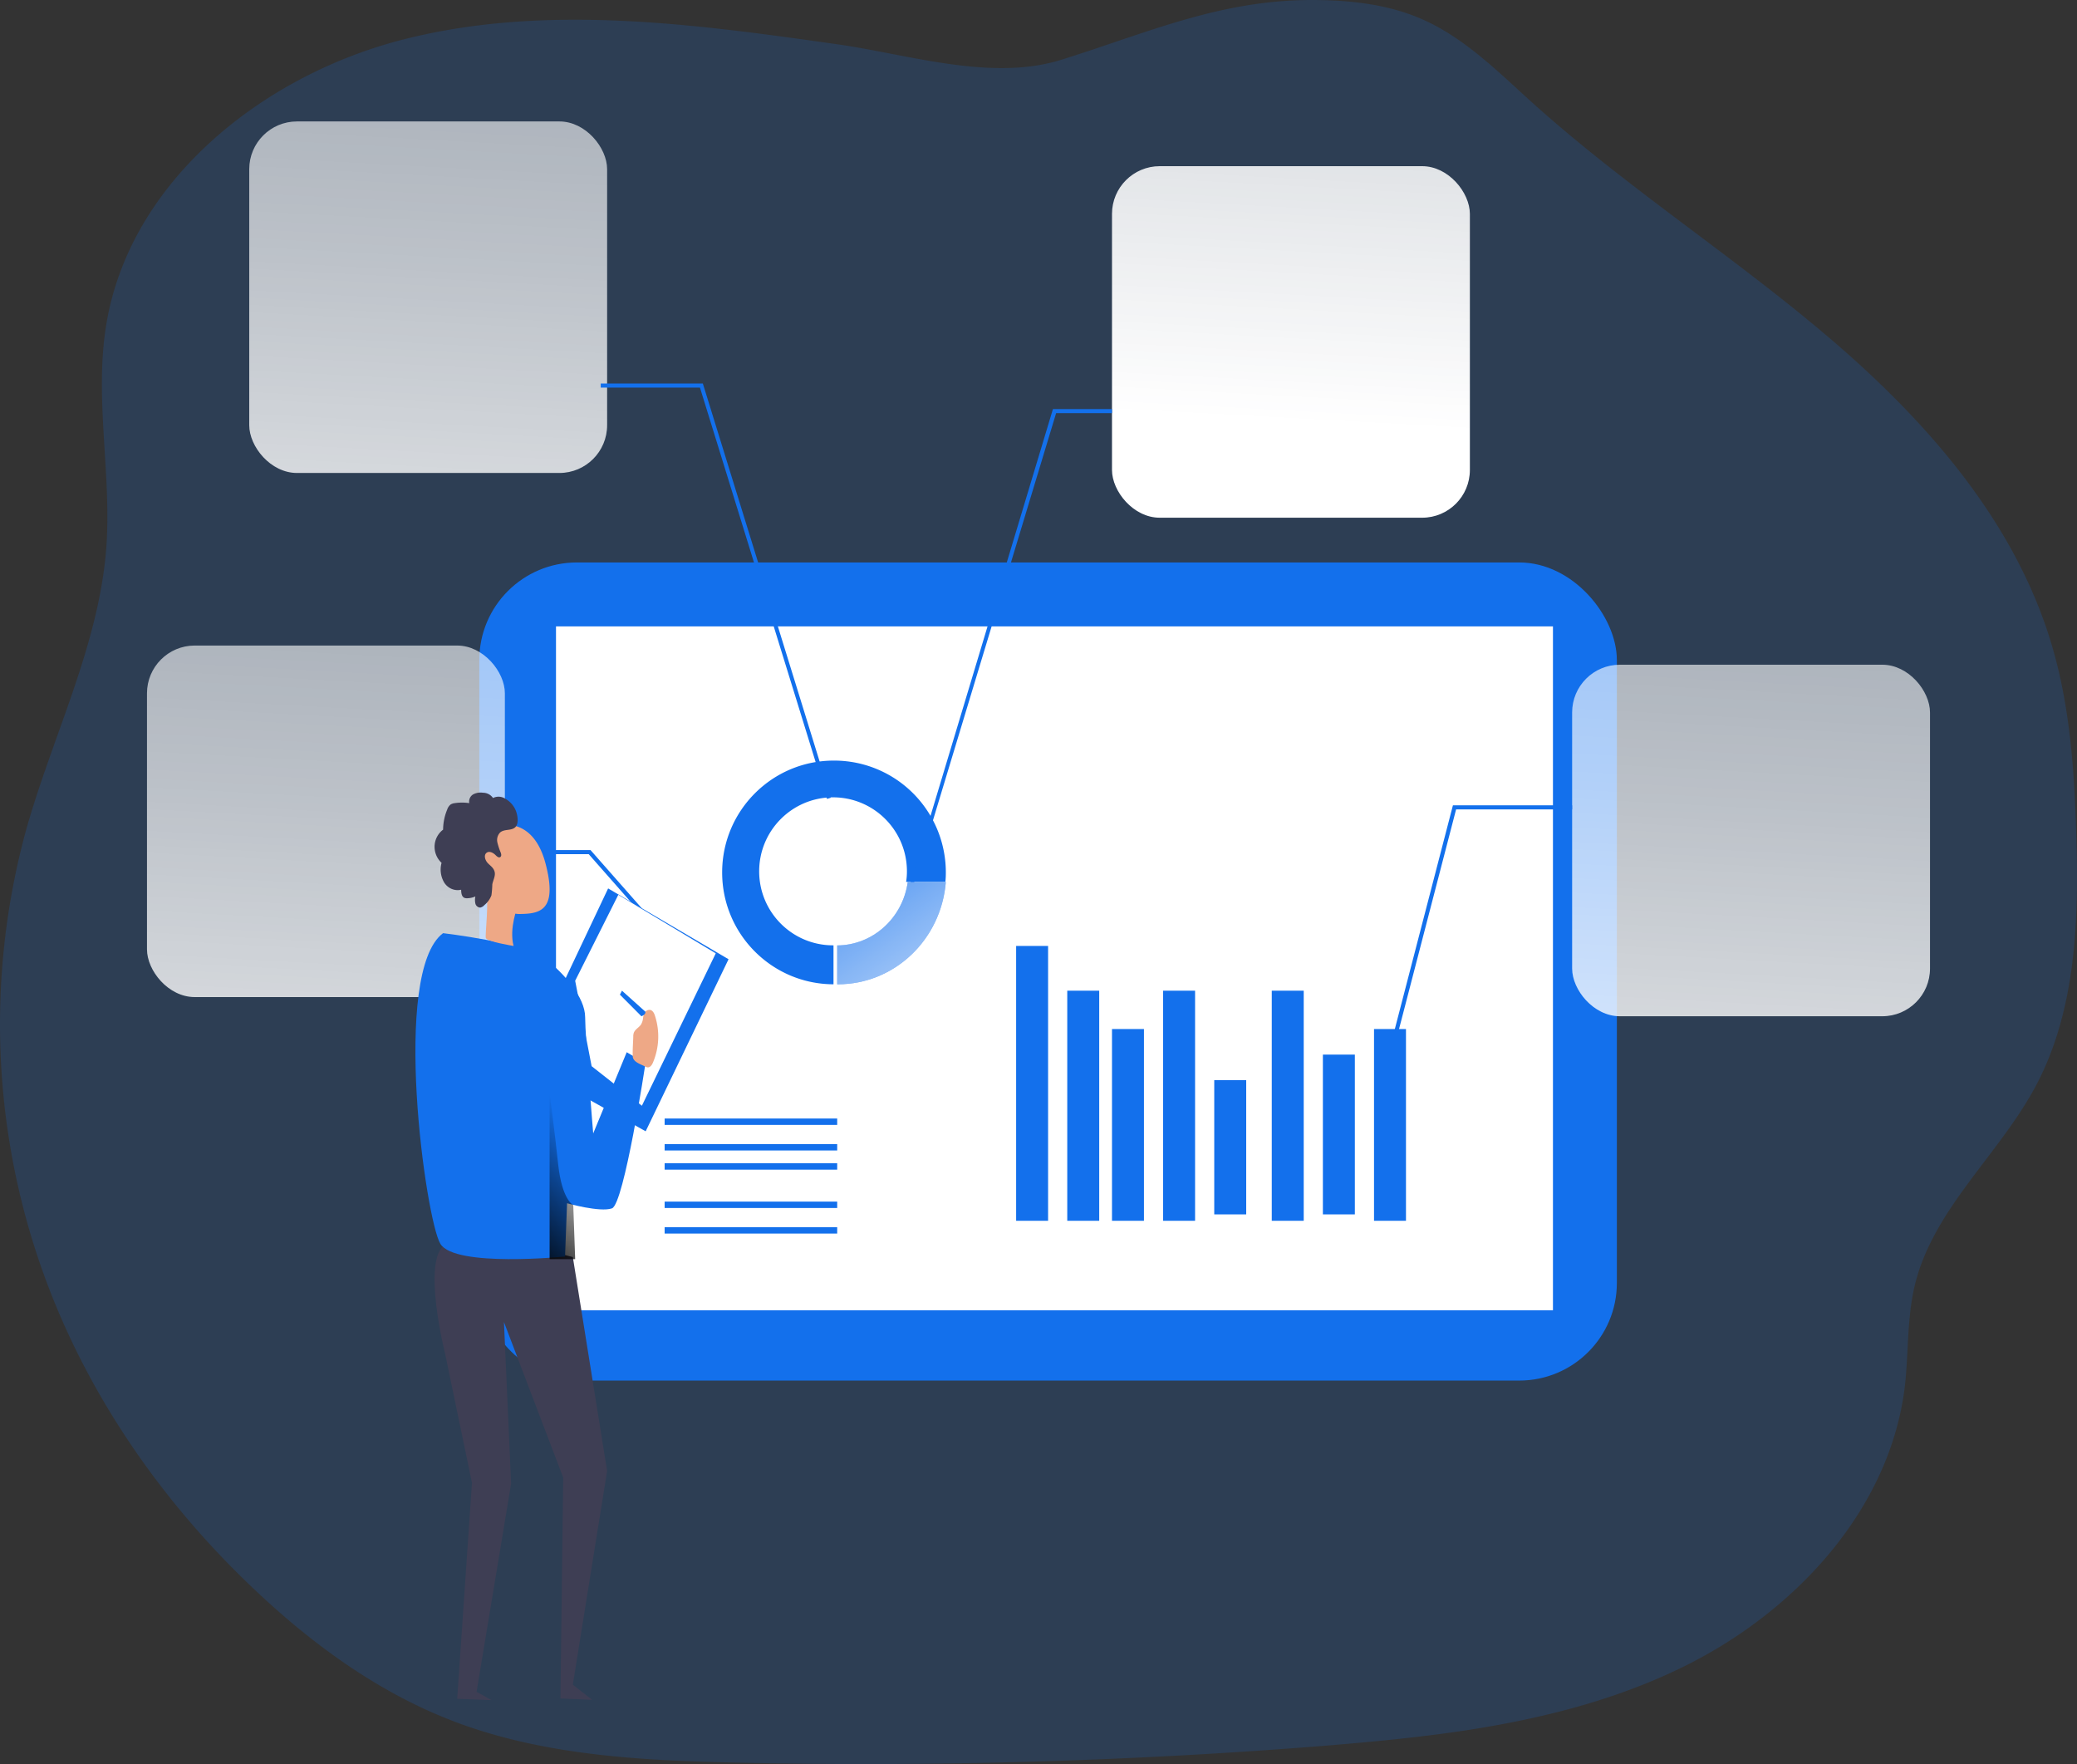
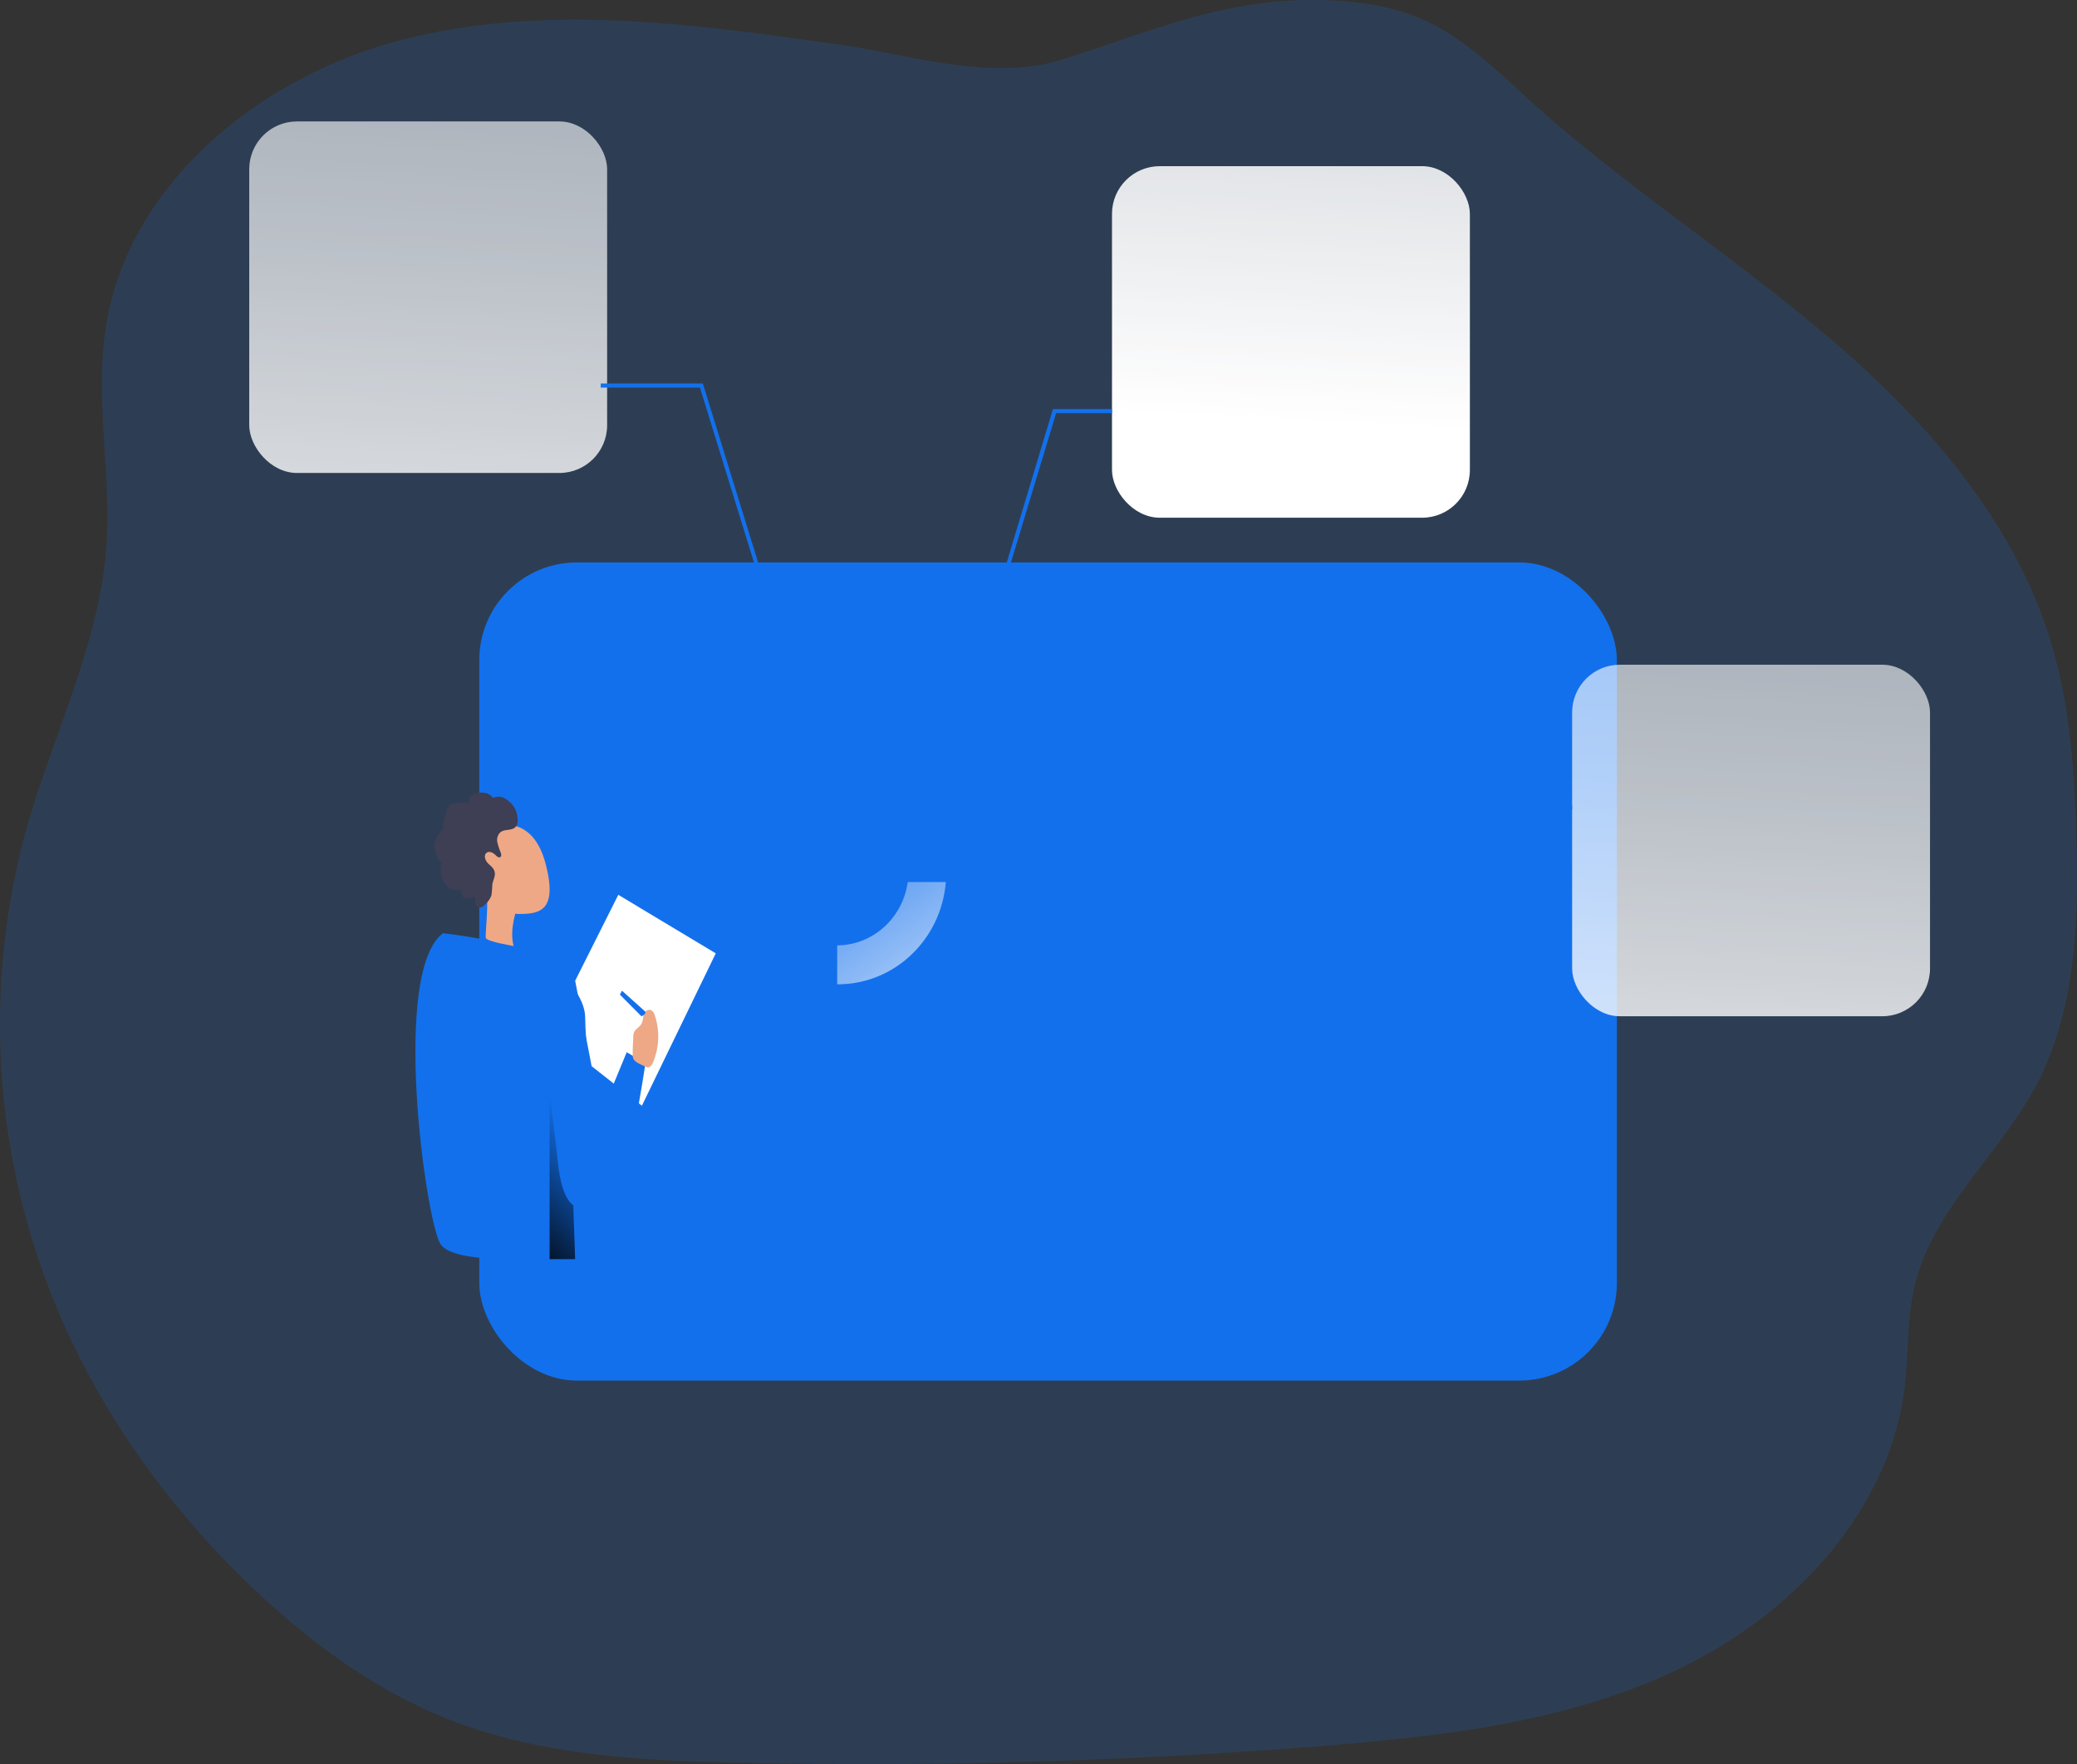
<svg xmlns="http://www.w3.org/2000/svg" viewBox="0 0 325 276">
  <rect x="0" y="0" width="325" height="276" fill="#333333" stroke="none" />
  <defs>
    <linearGradient x1="70.385%" y1="-316.249%" x2="41.168%" y2="208.521%" id="a">
      <stop stop-color="#FFF" stop-opacity="0" offset="2%" />
      <stop stop-color="#FFF" stop-opacity=".06" offset="14%" />
      <stop stop-color="#FFF" stop-opacity=".39" offset="32%" />
      <stop stop-color="#FFF" stop-opacity=".68" offset="68%" />
      <stop stop-color="#FFF" offset="100%" />
    </linearGradient>
    <linearGradient x1="77.974%" y1="-452.188%" x2="48.742%" y2="72.582%" id="b">
      <stop stop-color="#FFF" stop-opacity="0" offset="2%" />
      <stop stop-color="#FFF" stop-opacity=".39" offset="32%" />
      <stop stop-color="#FFF" stop-opacity=".68" offset="68%" />
      <stop stop-color="#FFF" offset="100%" />
    </linearGradient>
    <linearGradient x1="70.527%" y1="-318.568%" x2="41.296%" y2="206.202%" id="c">
      <stop stop-color="#FFF" stop-opacity="0" offset="2%" />
      <stop stop-color="#FFF" stop-opacity=".39" offset="32%" />
      <stop stop-color="#FFF" stop-opacity=".68" offset="68%" />
      <stop stop-color="#FFF" offset="100%" />
    </linearGradient>
    <linearGradient x1="70.257%" y1="-313.93%" x2="41.04%" y2="210.84%" id="d">
      <stop stop-color="#FFF" stop-opacity="0" offset="2%" />
      <stop stop-color="#FFF" stop-opacity=".39" offset="32%" />
      <stop stop-color="#FFF" stop-opacity=".68" offset="68%" />
      <stop stop-color="#FFF" offset="100%" />
    </linearGradient>
    <linearGradient x1="-20.289%" y1="-44.164%" x2="149.028%" y2="182.653%" id="e">
      <stop stop-color="#FFF" stop-opacity="0" offset="2%" />
      <stop stop-color="#FFF" stop-opacity=".39" offset="32%" />
      <stop stop-color="#FFF" stop-opacity=".68" offset="68%" />
      <stop stop-color="#FFF" offset="100%" />
    </linearGradient>
    <linearGradient x1="56.667%" y1="9.21%" x2="36.974%" y2="129.909%" id="f">
      <stop stop-opacity="0" offset="0%" />
      <stop offset="99%" />
    </linearGradient>
  </defs>
  <g fill="none" fill-rule="evenodd">
    <path d="M318.65 169.726c-5.745 10.883-16.145 19.383-19.026 31.364-1.248 5.17-.957 10.592-1.57 15.88-2.26 18.53-16.074 33.976-32.549 42.729-.69.379-1.389.726-2.088 1.073-10.808 5.312-22.518 8.208-34.456 10.016-7.26 1.089-14.607 1.768-21.89 2.367a902.895 902.895 0 0 1-91.048 2.636c-14.686-.3-29.661-1.002-43.475-5.903a42.383 42.383 0 0 1-2.104-.79c-11.208-4.38-21.153-11.554-29.96-19.778l-.4-.378c-13.138-12.344-23.993-27.253-31.018-43.898a115.173 115.173 0 0 1-4.992-75.151c4.152-14.798 11.404-28.91 12.558-44.197.84-11.523-1.852-23.188-.055-34.6 3.556-22.652 24.497-39.328 46.607-44.94 22.11-5.611 45.382-2.415 67.964.79 11.035 1.578 23.947 5.816 34.864 2.422C179.411 5.193 190.713.032 205.171 0c5.91 0 11.938.623 17.354 3.007 6.561 2.88 11.773 8.105 17.087 12.912 14.873 13.417 31.827 24.261 47.03 37.284 15.204 13.022 28.97 28.87 34.536 48.143 2.739 9.424 3.414 19.329 3.704 29.139.424 13.401-.008 27.41-6.232 39.24z" fill="#1370EC" fill-rule="nonzero" opacity=".18" />
    <rect fill="#1370EC" fill-rule="nonzero" x="75" y="88" width="178" height="128" rx="15.27" />
-     <path fill="#FFF" fill-rule="nonzero" d="M87 98h156v107H87z" />
    <path fill="#1370EC" fill-rule="nonzero" d="M159 148h5v43h-5zm8 7h5v36h-5zm7 6h5v30h-5zm8-6h5v36h-5zm8 14h5v21h-5zm9-14h5v36h-5zm8 10h5v25h-5zm8-4h5v30h-5zm-111 14h27v1h-27zm0 4h27v1h-27zm0 3h27v1h-27zm0 6h27v1h-27zm0 4h27v1h-27z" />
    <path d="M141 174h27v20h-27z" />
    <path d="M130.526 119c-9.651-.028-17.498 7.784-17.526 17.449-.028 9.665 7.772 17.523 17.423 17.551v-6.097h-.071c-6.385 0-11.56-5.183-11.56-11.577s5.175-11.577 11.56-11.577c6.384 0 11.56 5.183 11.56 11.577a10.46 10.46 0 0 1-.127 1.655h6.143c.052-.492.075-.986.072-1.481a17.505 17.505 0 0 0-5.116-12.377A17.453 17.453 0 0 0 130.526 119z" fill="#1370EC" fill-rule="nonzero" />
    <rect fill="url(#a)" fill-rule="nonzero" x="246" y="104" width="56" height="55" rx="7.47" />
    <rect fill="url(#b)" fill-rule="nonzero" x="174" y="26" width="56" height="55" rx="7.47" />
    <rect fill="url(#c)" fill-rule="nonzero" x="39" y="19" width="56" height="55" rx="7.47" />
-     <rect fill="url(#d)" fill-rule="nonzero" x="23" y="101" width="56" height="55" rx="7.47" />
    <path fill="#1370EC" fill-rule="nonzero" d="M217.616 166l-.616-.158L227.346 126H246v.641h-18.157zM174 64.64h-8.743L141.555 143l-.555-.055L164.759 64H174zM129.41 125l-19.884-64.36H94V60h15.978l.069.23L130 124.801zm-22.886 25l-14.402-16.356H78V133h14.402L107 149.57z" />
    <path d="M148 138c-.735 9.047-8.083 16.003-16.9 16h-.1v-6.082c5.557-.036 10.252-4.254 11.039-9.918H148z" fill="#1370EC" fill-rule="nonzero" />
    <path d="M148 138c-.735 9.047-8.083 16.003-16.9 16h-.1v-6.09c5.556-.032 10.251-4.248 11.039-9.91H148z" fill="url(#e)" fill-rule="nonzero" />
    <path fill="#1370EC" fill-rule="nonzero" d="M87 156.237L95.157 139 114 150.08 101.031 177l-10.115-5.663z" />
    <path fill="#FFF" fill-rule="nonzero" d="M90 153.445L96.748 140 112 149.156 100.438 173l-7.864-6.19z" />
-     <path d="M89.634 196.675L95 230.145l-5.366 33.431 3.025 2.376-4.965-.213.432-34.556-9.27-24.339 1.123 25.273-5.405 32.584L76.93 266l-5.39-.214L73.851 232l-4.203-20.205s-3.708-14.684 0-17.076c3.708-2.392 19.986 1.957 19.986 1.957z" fill="#3E3E54" fill-rule="nonzero" />
    <path d="M69.328 146s12.695 1.486 15.836 3.882 6.397 6.198 6.397 9.265 1.261 18.186 1.261 18.186l5.243-12.707 2.935 1.749s-3.355 22.028-5.243 22.683c-1.888.655-7.024-.799-7.024-.799l-.32 8.33s-17.198 1.75-19.498-1.972c-2.3-3.722-7.735-42.53.413-48.617z" fill="#1370EC" fill-rule="nonzero" />
    <path d="M81 141.834s-1.37 3.392-.637 6.166c0 0-4.224-.674-4.347-1.259-.123-.585.527-5.773.04-7.37-.485-1.595 4.944 2.463 4.944 2.463z" fill="#EEA886" fill-rule="nonzero" />
    <path d="M76.177 129.545c1.936-.752 7.235-1.88 9.195 5.591 1.96 7.473-1.02 7.834-4.103 7.864-3.084.03-8.28-4.703-8.765-6.23-.486-1.528-1.833-4.982 3.673-7.225zm22.913 32.647a1.838 1.838 0 0 1 .08-.589c.183-.536.797-.83 1.133-1.308a2.53 2.53 0 0 0 .319-.986c.026-.304.116-.601.263-.875a.867.867 0 0 1 .798-.433c.447.058.679.514.799.911a10.458 10.458 0 0 1-.32 7.353c-.143.345-.407.735-.798.735a1.012 1.012 0 0 1-.383-.125c-.798-.397-1.931-.735-1.971-1.595-.04-1.052.055-2.081.08-3.088z" fill="#EEA886" fill-rule="nonzero" />
    <path d="M100.997 158.298L97.323 155l-.323.619 3.366 3.381s.686-.226.63-.702z" fill="#1370EC" fill-rule="nonzero" />
    <path d="M89.701 188.544s-1.756-.79-2.353-6.322C86.75 176.69 86 171 86 171v26h4l-.299-8.456z" fill="url(#f)" fill-rule="nonzero" />
    <path d="M80.763 126.96a3.74 3.74 0 0 0-1.703-1.996 1.903 1.903 0 0 0-1.913-.11 1.918 1.918 0 0 0-1.574-.825 2.489 2.489 0 0 0-1.507.243c-.48.266-.74.826-.64 1.383a7.614 7.614 0 0 0-2.26 0c-.233.024-.459.1-.663.22a1.7 1.7 0 0 0-.527.786 8.336 8.336 0 0 0-.64 3.143 3.362 3.362 0 0 0-1.333 2.53 3.441 3.441 0 0 0 1.092 2.664 3.962 3.962 0 0 0 .407 3.073c.574.918 1.633 1.369 2.659 1.132 0 .471.06 1.045.474 1.257a1 1 0 0 0 .46.078c.442-.007.88-.103 1.288-.282a2.588 2.588 0 0 0 0 1.1.823.823 0 0 0 .753.644c.257-.055.49-.196.663-.4a3.565 3.565 0 0 0 1.1-1.525c.075-.566.12-1.135.135-1.705.12-.668.527-1.32.362-1.973-.166-.652-.686-.943-1.085-1.375-.4-.432-.64-1.202-.203-1.572.436-.369 1.077-.039 1.468.37.196.196.475.424.7.275.227-.15.16-.464.076-.7a10.162 10.162 0 0 1-.52-1.571 1.69 1.69 0 0 1 .422-1.572c.648-.573 1.695-.251 2.328-.786.633-.534.422-1.823.18-2.506z" fill="#3E3E54" fill-rule="nonzero" />
  </g>
</svg>